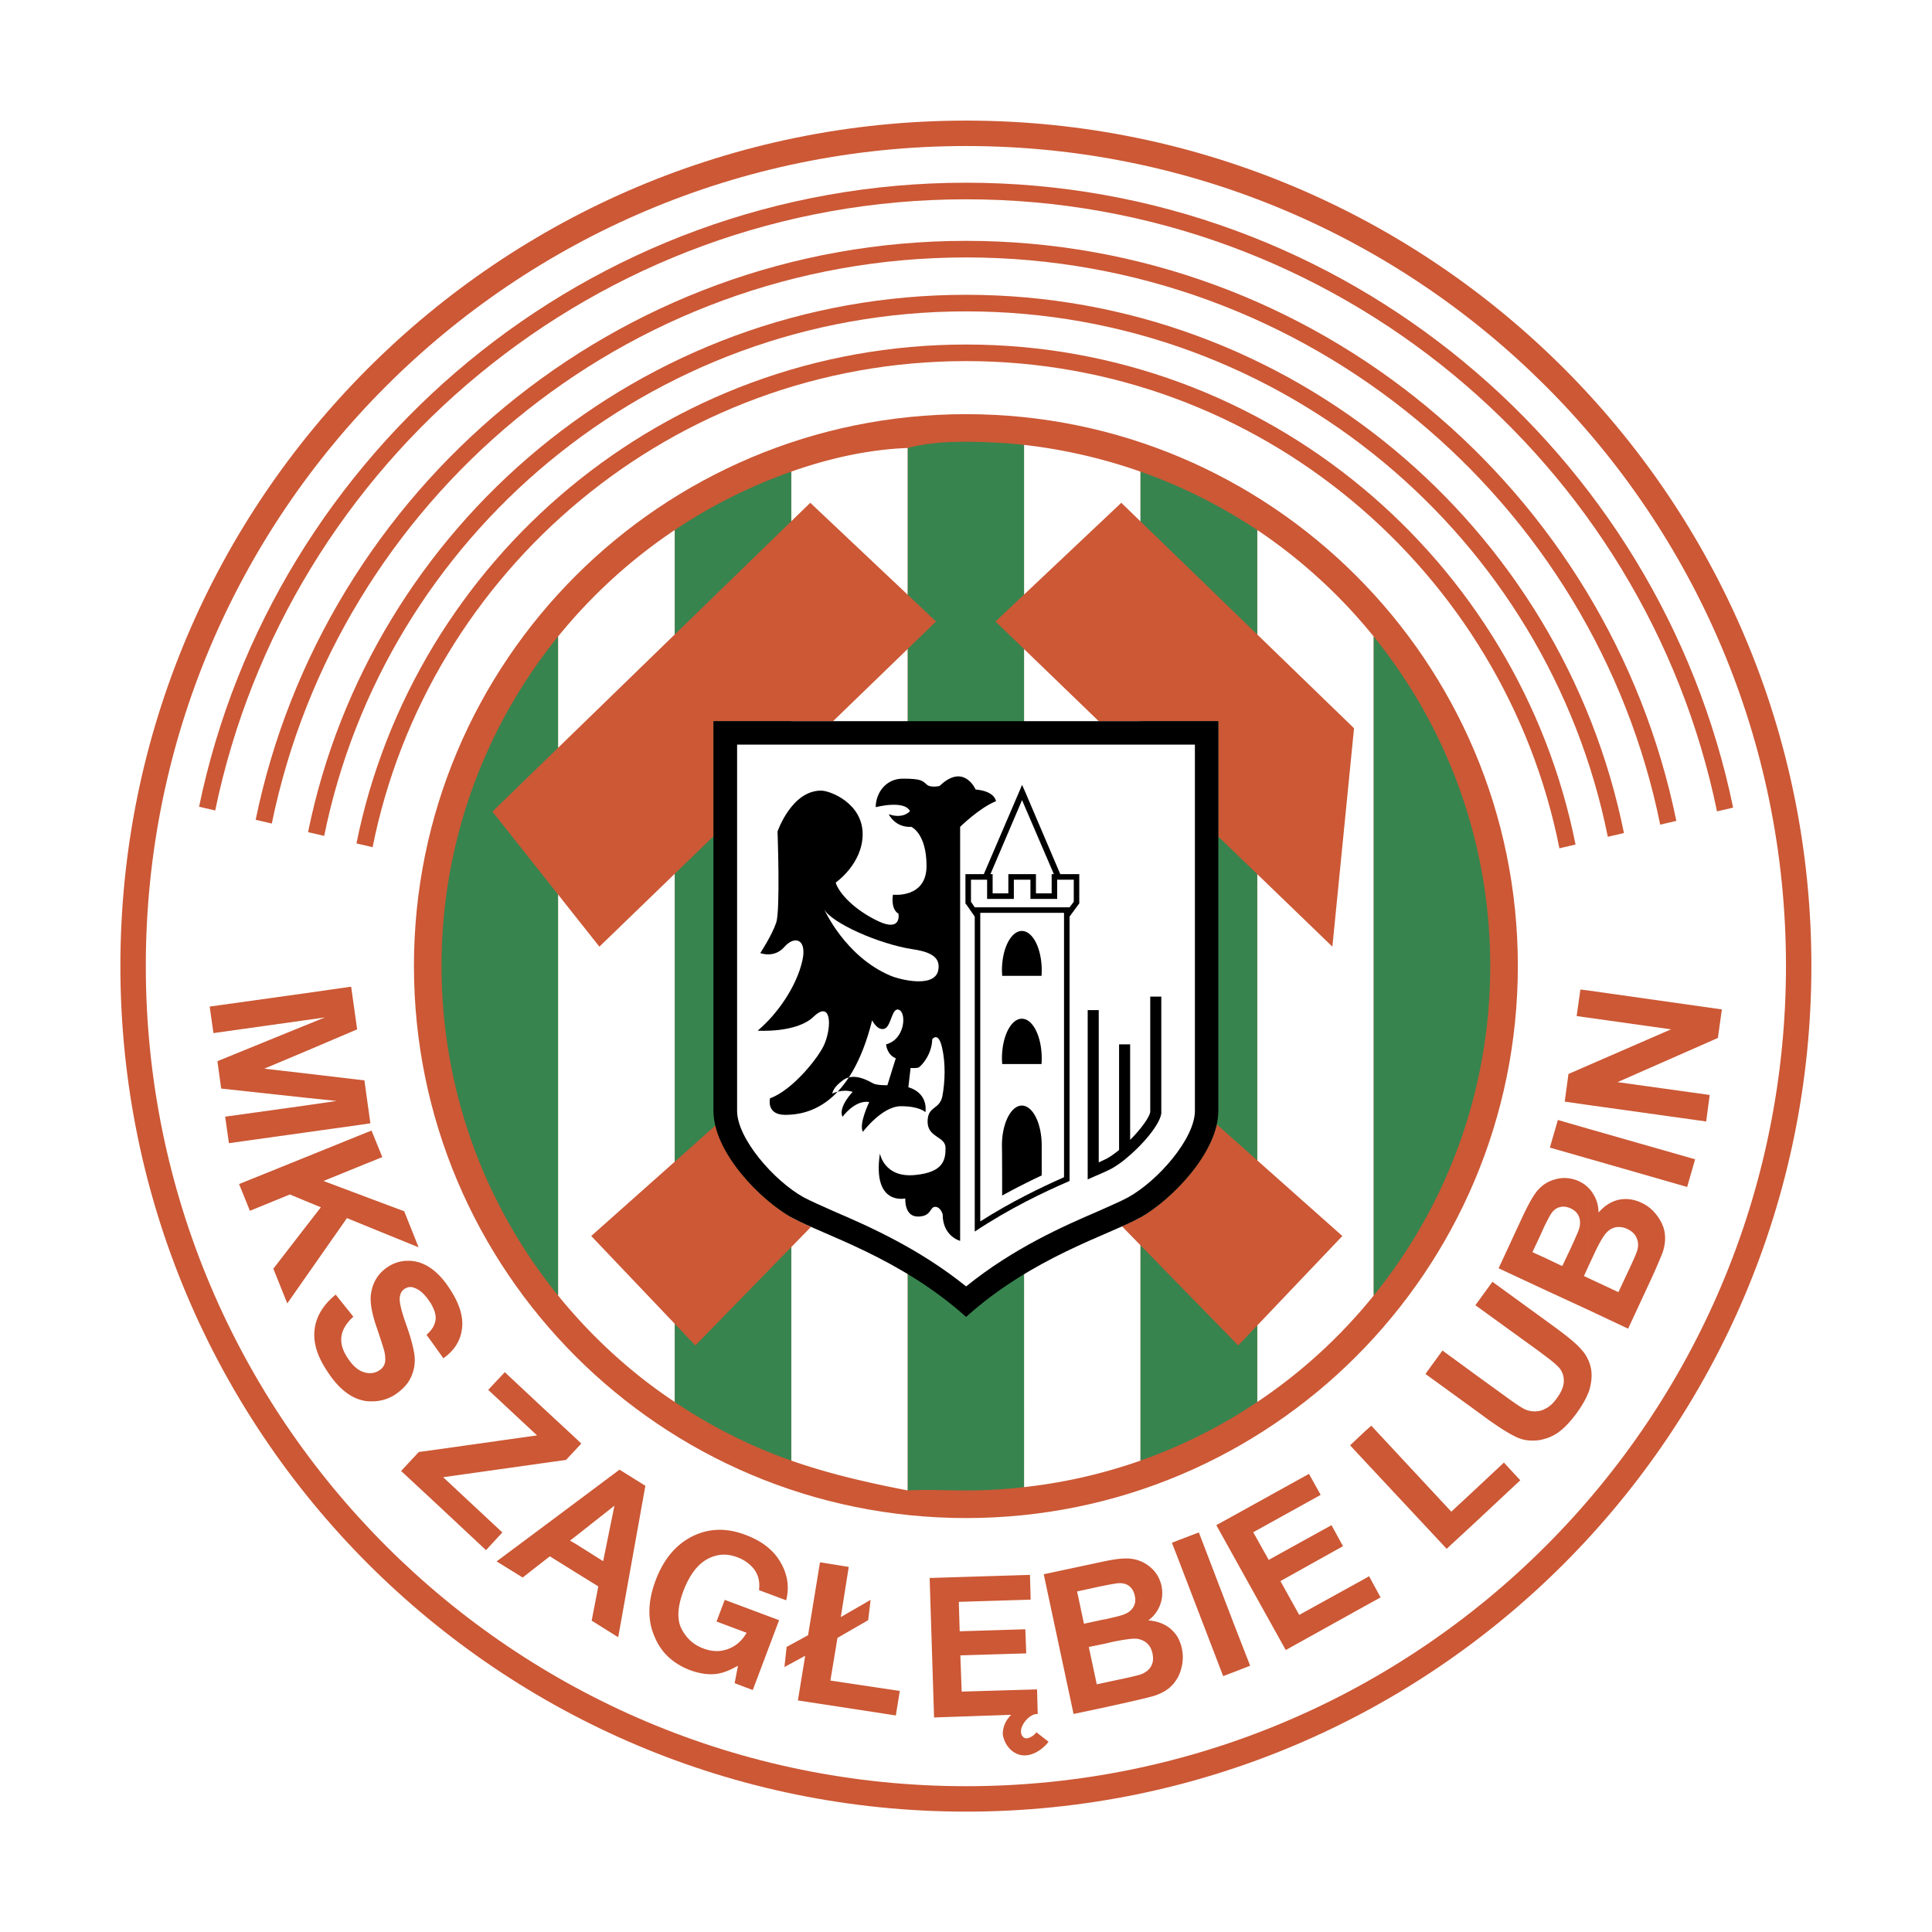
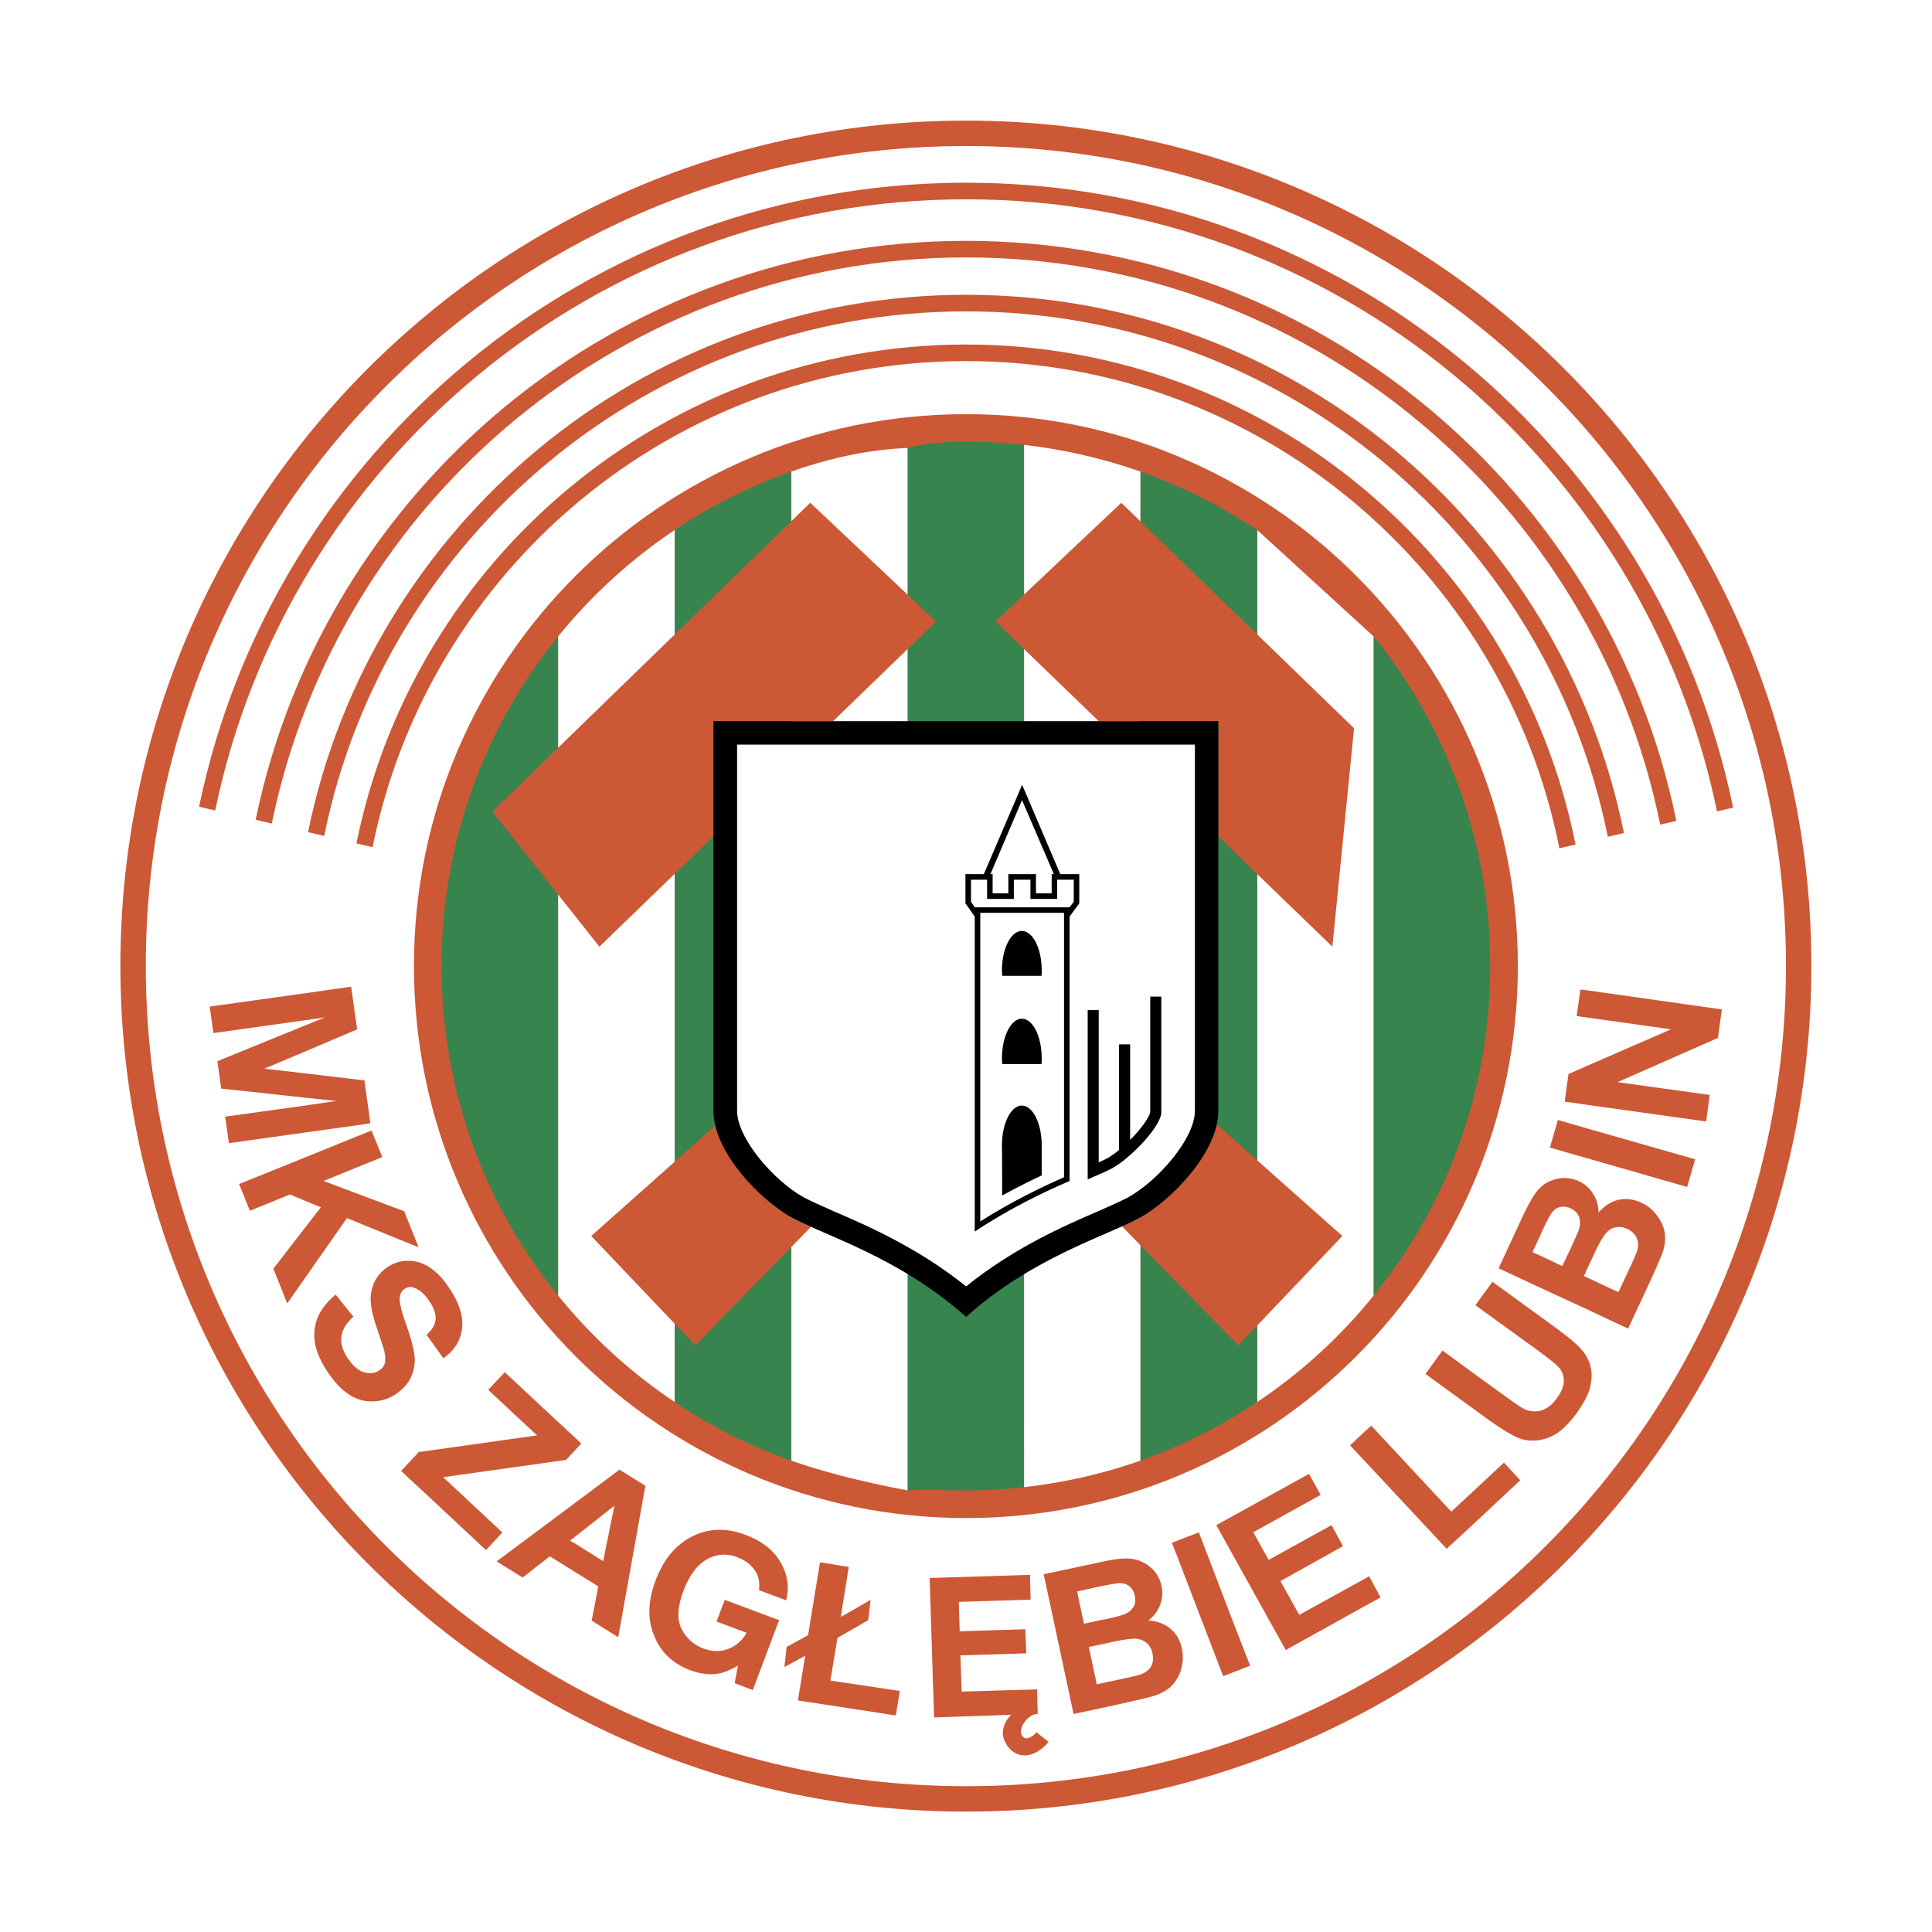
<svg xmlns="http://www.w3.org/2000/svg" width="2500" height="2500" viewBox="0 0 192.756 192.756">
  <g fill-rule="evenodd" clip-rule="evenodd">
    <path fill="#fff" d="M0 0h192.756v192.756H0V0z" />
    <path d="M96.389 8.504c-48.541 0-87.885 39.366-87.885 87.863 0 48.541 39.344 87.885 87.885 87.885 48.496 0 87.863-39.344 87.863-87.885 0-48.496-39.367-87.863-87.863-87.863z" fill="#fff" />
    <path d="M96.389 12.033c-46.6 0-84.378 37.778-84.378 84.334 0 46.6 37.778 84.379 84.378 84.379 46.556 0 84.333-37.779 84.333-84.379.001-46.556-37.777-84.334-84.333-84.334z" fill="#cc5835" />
    <path d="M96.389 14.569c-45.211 0-81.842 36.632-81.842 81.798 0 45.211 36.631 81.842 81.842 81.842 45.166 0 81.798-36.631 81.798-81.842.001-45.166-36.632-81.798-81.798-81.798z" fill="#fff" />
    <path d="M96.389 19.884c36.853 0 67.75 26.266 74.917 61.067l1.609-.375c-7.344-35.529-38.881-62.347-76.527-62.347S27.226 44.98 19.861 80.487l1.61.375c7.191-34.778 38.066-60.978 74.918-60.978z" fill="#cc5835" />
    <path d="M96.389 25.684c34.117 0 62.699 24.348 69.25 56.591l1.609-.375c-6.727-32.971-35.969-57.87-70.859-57.87-34.89 0-64.111 24.833-70.882 57.76l1.61.375c6.594-32.177 35.154-56.481 69.272-56.481z" fill="#cc5835" />
    <path d="M96.389 31.065c31.582 0 58.023 22.561 64.023 52.422l1.609-.375c-6.174-30.589-33.279-53.701-65.632-53.701-32.354 0-59.436 23.046-65.655 53.613l1.61.375c6.043-29.816 32.464-52.334 64.045-52.334z" fill="#cc5835" />
    <path d="M96.389 36.027c29.222 0 53.701 20.929 59.193 48.607l1.609-.375c-5.668-28.427-30.787-49.886-60.802-49.886-30.016 0-55.113 21.415-60.825 49.775l1.61.375c5.535-27.633 29.993-48.496 59.215-48.496z" fill="#cc5835" />
    <path d="M151.436 96.367c0 30.434-24.656 55.09-55.046 55.09-30.435 0-55.091-24.656-55.091-55.09 0-30.39 24.656-55.046 55.091-55.046 30.389 0 55.046 24.656 55.046 55.046z" fill="#cc5835" />
-     <path d="M55.677 63.507v65.743c3.331 4.102 7.234 7.697 11.645 10.629V52.877a52.901 52.901 0 0 0-11.645 10.63zM78.944 47.054v98.67c3.705 1.301 7.609 2.205 11.623 2.977V44.695c-4.014.154-7.918 1.058-11.623 2.359zM102.168 44.386v103.985a52.153 52.153 0 0 0 11.621-2.646v-98.67a53.317 53.317 0 0 0-11.621-2.669zM125.434 52.877v87.002a52.231 52.231 0 0 0 11.623-10.629V63.507a52.815 52.815 0 0 0-11.623-10.63z" fill="#fff" />
+     <path d="M55.677 63.507v65.743c3.331 4.102 7.234 7.697 11.645 10.629V52.877a52.901 52.901 0 0 0-11.645 10.63zM78.944 47.054v98.67c3.705 1.301 7.609 2.205 11.623 2.977V44.695c-4.014.154-7.918 1.058-11.623 2.359zM102.168 44.386v103.985a52.153 52.153 0 0 0 11.621-2.646v-98.67a53.317 53.317 0 0 0-11.621-2.669zM125.434 52.877v87.002a52.231 52.231 0 0 0 11.623-10.629V63.507z" fill="#fff" />
    <path d="M44.055 96.367c0 12.461 4.345 23.906 11.622 32.883V63.507a52.101 52.101 0 0 0-11.622 32.86zM67.322 52.877v87.002a51.338 51.338 0 0 0 11.623 5.846v-98.67a52.076 52.076 0 0 0-11.623 5.822zM96.389 44.077c-1.963 0-3.904.11-5.822.618v104.006c1.918-.109 3.859 0 5.822 0 1.919 0 3.859-.109 5.779-.33V44.386a56.502 56.502 0 0 0-5.779-.309zM113.789 47.054v98.67a51.894 51.894 0 0 0 11.645-5.846V52.877c-3.594-2.382-7.498-4.367-11.645-5.823zM137.057 129.25c7.277-8.977 11.623-20.422 11.623-32.883 0-12.417-4.346-23.863-11.623-32.86v65.743z" fill="#37844f" />
    <path d="M121.398 112.18c-.838 3.727-4.809 7.719-7.697 9.328-.484.266-1.08.529-1.764.838l11.6 11.889 10.389-10.918-12.528-11.137zM79.055 121.508c-2.867-1.609-6.792-5.514-7.675-9.217l-12.394 11.025 10.387 10.918 11.534-11.822a36.5 36.5 0 0 1-1.852-.904zM111.871 50.164L99.322 62.007l10.299 9.946h11.932v11.512l11.379 10.983 2.162-21.789-23.223-22.495zM71.181 71.954h11.932l10.277-9.946-12.549-11.844-31.714 30.81 10.674 13.475 11.38-11.005v-11.49z" fill="#cc5835" />
    <path d="M96.389 71.954H71.181v38.88c0 4.08 4.609 8.867 7.874 10.674 3.066 1.699 10.718 3.949 17.334 9.881 6.572-5.932 14.248-8.182 17.312-9.881 3.242-1.807 7.852-6.594 7.852-10.674v-38.88H96.389z" />
    <path d="M96.389 74.291H73.541v36.543c0 2.734 3.639 6.947 6.638 8.623.706.375 1.765.838 3 1.391 3.44 1.477 8.469 3.682 13.21 7.498 4.72-3.816 9.726-6.021 13.166-7.498 1.236-.553 2.316-1.016 3-1.391 3.021-1.676 6.66-5.889 6.66-8.623V74.291H96.389z" fill="#fff" />
-     <path d="M94.338 114.539c0 1.191-.221 2.426-3.044 2.691-3.087.309-3.506-2.141-3.506-2.141-.772 5.25 2.536 4.479 2.536 4.479s-.132 1.809 1.257 1.809c1.368 0 1.169-.971 1.72-.971.552 0 .75.75.75.75 0 2.205 1.742 2.646 1.742 2.646V82.495s1.919-1.896 3.574-2.558c0 0-.066-.993-2.029-1.169 0 0-1.169-2.69-3.595-.353 0 0-.926.22-1.301-.155-.397-.375-.595-.574-2.36-.574-1.742 0-2.713 1.478-2.713 2.846 0 0 2.867-.75 3.418.396 0 0-.639.816-2.117.309 0 0 .617 1.346 2.249 1.257 0 0 1.522.64 1.522 3.904s-3.352 2.867-3.352 2.867-.265 1.412.551 1.897c0 0 .353 1.852-2.007.75-2.338-1.103-3.926-2.757-4.256-3.859 0 0 2.69-1.853 2.69-4.83 0-3.087-3.242-4.344-4.146-4.344-2.955 0-4.345 4.08-4.345 4.08s.287 7.851-.132 9.086c-.419 1.257-1.588 3.043-1.588 3.043s1.389.551 2.404-.618c1.037-1.168 2.25-.771 1.808 1.302-.551 2.58-2.492 5.404-4.477 7.056 0 0 3.859.266 5.58-1.389s1.853.838 1.103 2.691c-.529 1.301-3.175 4.631-5.447 5.447 0 0-.419 1.652 1.522 1.652 2.205 0 6.528-.881 8.667-9.438 0 0 .485 1.035 1.191.859.728-.176.75-2.227 1.5-1.896.772.354.552 2.977-1.301 3.439 0 0 .066 1.037.97 1.391 0 0-.64 2.006-.838 2.689 0 0-1.037.023-1.412-.176-.353-.176-1.875-1.146-2.978-.352-1.103.771-1.103 1.365-1.103 1.365s.97-.506 2.029-.176c0 0-1.478 1.521-1.015 2.492 0 0 1.235-1.721 2.668-1.477 0 0-1.059 2.16-.64 2.977 0 0 1.918-2.559 3.793-2.559 1.896 0 2.448.596 2.448.596s.375-1.854-1.698-2.492l.22-1.918s.551.043.794-.045c.221-.109 1.323-1.213 1.367-2.822 0 0 .596-.816.971.793.375 1.566.309 3.441.044 4.875-.287 1.41-1.478.947-1.478 2.559.004 1.612 1.79 1.437 1.79 2.626z" />
    <path d="M107.395 87.215h-1.611l-3.527-8.271-.287-.639-.266.639-3.549 8.271H96.323v2.933l.066.066.861 1.234v31.426c3.484-2.314 6.814-3.902 9.461-5.049V91.449l.904-1.234.064-.066v-2.934h-.284z" />
    <path d="M97.801 91.074v30.787c3.088-1.963 6.021-3.375 8.357-4.41V91.074h-8.357zM105.475 87.766v1.919h-2.668v-1.919h-1.655v1.919H98.484v-1.919h-1.609v2.205l.375.552H106.711l.418-.552v-2.205h-1.654z" fill="#fff" />
    <path fill="#fff" d="M99.035 87.215v1.918h1.567v-1.918h2.755v1.918h1.567v-1.918h.221l-3.176-7.388-3.155 7.388h.221z" />
    <path d="M114.76 99.432v11.514c-.088.506-.859 1.631-2.006 2.779v-9.529h-1.104v10.543c-.441.352-.838.639-1.234.859-.133.066-.463.221-.795.375v-15.195h-1.102v16.895l.793-.354c.133-.045 1.279-.551 1.633-.75a9.955 9.955 0 0 0 1.588-1.146c1.543-1.301 3.176-3.221 3.33-4.346V99.432h-1.103zM103.932 105.607c0-2.205-.883-3.969-1.984-3.969-1.082 0-1.984 1.764-1.984 3.969 0 .176.021.354.021.551h3.926c.021-.197.021-.375.021-.551zM103.932 96.809c0-2.162-.883-3.926-1.984-3.926-1.082 0-1.984 1.764-1.984 3.926 0 .176.021.375.021.551h3.926c.021-.176.021-.376.021-.551zM101.947 110.305c-1.082 0-1.984 1.787-1.984 3.971 0 .176.021.352.021 5.006a68.15 68.15 0 0 1 3.947-2.008v-2.998c.001-2.184-.882-3.971-1.984-3.971z" />
    <path d="M82.23 90.721s2.074 4.698 6.595 6.617c.97.418 4.609 1.322 4.808-.684.11-.949-.419-1.632-2.536-1.941-3.397-.507-8.161-2.646-8.867-3.992z" fill="#fff" />
    <path d="M158.404 139.107v-3.529c.133.244.221.508.287.773.154.617.133 1.301-.045 2.029-.042.243-.13.485-.242.727zm0-8.447v-3.176l3.066 1.434 1.125-2.402c.441-.949.705-1.545.771-1.832.109-.418.088-.814-.088-1.189-.154-.375-.463-.662-.928-.883a1.97 1.97 0 0 0-1.102-.176c-.375.066-.684.242-.971.551-.287.287-.729 1.037-1.279 2.227l-.596 1.279v-8.049c.221.197.398.418.553.684.352.551.529 1.168.529 1.852.596-.684 1.256-1.102 2.006-1.277.75-.156 1.5-.066 2.25.285a3.848 3.848 0 0 1 1.521 1.213c.42.529.705 1.104.816 1.721.109.641.043 1.324-.199 2.051a61.461 61.461 0 0 1-1.389 3.176l-2.051 4.41-4.034-1.899zm0-15.084V112.6l10.719 3.064-.795 2.758-9.924-2.846zm0-5.338v-3.924l8.314-3.617-8.314-1.17v-2.713l13.387 1.896-.396 2.846-10.012 4.41 9.195 1.279-.352 2.646-11.822-1.653zm0-11.424v2.713l-1.102-.154.375-2.646.727.087zm0 7.5v3.924l-2.293-.33.375-2.756 1.918-.838zm0 6.286v2.977l-3.771-1.08.795-2.758 2.976.861zm0 5.843v8.049l-.375.816.375.176v3.176l-4.256-1.963V125.5l1.721.816.816-1.721c.463-1.014.748-1.654.838-1.918.154-.463.154-.883.021-1.258s-.42-.66-.838-.859c-.396-.176-.771-.221-1.125-.111-.354.09-.662.354-.904.773-.088.131-.266.484-.529.992v-4.104a.426.426 0 0 0 .133-.088 3.974 3.974 0 0 1 1.543-.484 3.515 3.515 0 0 1 1.699.309c.331.155.639.354.881.596zm0 17.135v3.529c-.221.551-.572 1.125-1.014 1.764-.795 1.104-1.543 1.832-2.205 2.229-.354.199-.684.354-1.037.441v-2.979c.441-.197.838-.572 1.191-1.08.484-.662.705-1.258.684-1.787-.023-.527-.199-.969-.551-1.322-.266-.287-.707-.639-1.324-1.104v-3.572l.816.596c1.367.992 2.314 1.764 2.779 2.316.286.309.507.618.661.969zm-4.256-17.467v4.104c-.154.33-.33.727-.551 1.213l-.707 1.5 1.258.572v3.197l-4.631-2.16 2.404-5.184c.484-1.014.881-1.764 1.213-2.227a3.724 3.724 0 0 1 1.014-1.015zm0 13.586l-5.248-3.814-1.699 2.338 6.396 4.631c.197.154.375.287.551.418v-3.573zm0 8.865v2.979a3.48 3.48 0 0 1-.926.176c-.662.045-1.236-.045-1.766-.264-.771-.332-1.785-.971-3.086-1.898l-1.412-1.035v-3.551l3.197 2.316c.992.727 1.654 1.168 1.984 1.322a2.387 2.387 0 0 0 1.654.109c.135-.042.246-.087.355-.154zm-7.189 11.536v-3.287l3.088-2.889 1.631 1.766-4.719 4.41zm0-15.129v3.551l-4.742-3.441 1.699-2.338 3.043 2.228zm0 11.842v3.287l-2.625 2.426-8.115-8.689v-3.064l.596-.529 7.982 8.578 2.162-2.009zm-10.74 11.402v-2.734l.375-.221 1.146 2.117-1.521.838zm0-17.443v3.064l-1.521-1.633 1.521-1.431zm0 14.709v2.734l-7.939 4.412-5.25-9.439v-3.947l7.566-4.191 1.168 2.096-6.727 3.727 1.543 2.758 6.264-3.463 1.148 2.096-6.242 3.484 1.875 3.373 6.594-3.64zm-13.19 9.373l1.699-.662-1.699-4.365v5.027zm0-15.614v3.947l-1.676-3.021 1.676-.926zm0 10.586l-3.418-8.934-2.139.816v1.633l4.564 11.887.992-.375v-5.027h.001zm-5.556 5.602v-4.125c.199.354.354.75.441 1.17a4.097 4.097 0 0 1-.045 1.939 3.818 3.818 0 0 1-.396 1.016zm0-13.719v1.633l-.551-1.412.551-.221zm0 9.594v4.125c-.154.242-.309.484-.508.684-.418.463-1.014.814-1.742 1.059-.463.154-1.588.418-3.373.814l-1.5.332v-2.471l1.676-.354c1.014-.219 1.654-.375 1.918-.484.398-.176.707-.418.904-.771.199-.354.242-.771.133-1.279-.088-.42-.264-.75-.529-.992-.264-.242-.596-.396-1.014-.463-.42-.045-1.258.066-2.537.33l-.551.133v-2.426c.881-.199 1.434-.332 1.654-.42.484-.154.814-.396 1.035-.727.221-.332.287-.729.178-1.17-.088-.441-.287-.771-.574-.992s-.684-.309-1.168-.264a21.6 21.6 0 0 0-1.125.197v-2.426c.793-.154 1.412-.242 1.852-.242a3.784 3.784 0 0 1 1.588.264c.486.199.928.508 1.324.928.375.418.639.947.771 1.543.133.662.088 1.301-.154 1.918s-.617 1.125-1.17 1.521c.904.066 1.654.354 2.229.84.265.242.507.506.683.793zm-7.123-7.565v2.426c-.354.066-.771.154-1.279.266l-1.609.352.684 3.221 1.83-.396c.133-.023.264-.045.375-.066v2.426l-1.721.354.795 3.727.926-.199v2.471l-3.242.684-2.977-13.938 5.578-1.191c.22-.049.44-.092.64-.137zm-52.908 1.147v-2.844l2.734 1.719 1.125-5.535-3.859 3.043v-3.373l4.366-3.266 2.581 1.611-2.712 15.107-2.646-1.654.661-3.418-2.25-1.39zm0-12.262v-1.125l.551.529-.551.596zm0-1.125v1.125l-.971 1.037-2.69.375V140.1l3.661 3.396zm0 6.397v3.373l-.573.441.573.332v2.844l-2.58-1.609-1.081.838v-3.484l3.661-2.735zm-3.661-9.793v5.934l-9.571 1.346 5.91 5.512-1.632 1.766-5.403-5.051v-4.918l10.498-1.479-4.874-4.543 1.654-1.764 3.418 3.197zm0 12.527l-4.234 3.154 2.603 1.609 1.632-1.279v-3.484h-.001zm-10.697-18.725v-1.301c.221-.309.331-.639.375-.947.044-.42-.088-.904-.375-1.434v-3.617c.64.463 1.235 1.125 1.787 1.984.993 1.5 1.389 2.846 1.213 4.035-.154 1.17-.772 2.141-1.853 2.891l-1.147-1.611zm-6.527-24.656l.397 2.824-.397.064v-2.888zm6.527 17.358v3.617a1.884 1.884 0 0 0-.22-.354c-.463-.705-.949-1.17-1.5-1.367-.353-.154-.684-.111-.992.088-.287.176-.441.463-.485.838-.066.463.154 1.367.64 2.734.485 1.346.75 2.404.838 3.154a4.078 4.078 0 0 1-.375 2.117c-.309.662-.838 1.213-1.588 1.721a4.16 4.16 0 0 1-2.294.66c-.176 0-.375 0-.551-.021v-2.822c.485.088.904 0 1.279-.242.287-.178.463-.42.551-.707.088-.285.066-.705-.044-1.213-.088-.33-.331-1.102-.728-2.271-.529-1.5-.728-2.668-.596-3.484.177-1.168.75-2.051 1.698-2.668a3.6 3.6 0 0 1 2.029-.596c.772 0 1.5.242 2.183.705.046.044.112.066.155.111zm0 5.998a4.186 4.186 0 0 1-.529.574l.529.727v-1.301zm0 12.086v4.918l-3.065-2.846 1.765-1.896 1.3-.176zm-6.527-22.364v-2.889l3.771 1.412 1.433 3.594-5.204-2.117zm0-6.24v-3.088l.507-.199 1.081 2.646-1.588.641zm-6.153-16.982l4.631-.662.596 4.258-5.227 2.227v-2.602l2.007-.816-2.007.287v-2.692zm0 7.984l5.954.705.199 1.455v2.889l-6.153.861v-2.691l3.176-.463-3.176-.33v-2.426zm6.153 5.91l-6.153 2.492v4.301l1.609.66-1.609 2.074v5.027l4.212-6.02 1.941.793v-2.889l-4.278-1.609 4.278-1.742v-3.087zm0 23.973v2.822a4.21 4.21 0 0 1-1.831-.727c-.75-.508-1.456-1.279-2.117-2.316-.992-1.5-1.39-2.889-1.213-4.146.154-1.279.86-2.426 2.095-3.439l1.764 2.205c-.706.639-1.103 1.301-1.191 1.984-.088.662.11 1.367.595 2.096.508.793 1.037 1.256 1.632 1.455.089.021.177.044.266.066zM20.92 100.426l9.483-1.324v2.691l-9.108 1.279-.375-2.646zm9.484 4.498v-2.602l-8.712 3.551.375 2.734 8.336.904v-2.426l-4.036-.463 4.037-1.698zm0 8.072l-7.564 1.059-.375-2.646 7.939-1.104v2.691zm0 2.492v4.301l-1.478-.617-3.992 1.631-1.081-2.668 6.551-2.647zm0 7.035v5.027l-1.742 2.492-1.39-3.463 3.132-4.056zM72.306 159.617l-.816 2.162 3 1.125c-.441.771-1.059 1.322-1.831 1.609-.794.309-1.632.287-2.537-.066-.926-.352-1.632-.992-2.117-1.918-.485-.926-.419-2.205.176-3.793.595-1.566 1.389-2.625 2.338-3.154.97-.551 1.984-.617 3.021-.221a3.738 3.738 0 0 1 1.389.859c.662.641.926 1.457.794 2.426l2.712 1.016c.331-1.301.154-2.559-.551-3.771-.684-1.213-1.853-2.139-3.507-2.756-1.919-.729-3.684-.662-5.315.154-1.654.838-2.867 2.293-3.661 4.41-.772 2.072-.816 3.926-.11 5.557.64 1.59 1.831 2.713 3.551 3.375 1.037.375 2.007.508 2.889.332.507-.09 1.146-.354 1.896-.773l-.331 1.742 1.809.684 2.625-6.969-5.424-2.03zM83.554 163.412l3.065-1.766.243-2.029-2.977 1.721.794-5.006-2.868-.463-1.19 7.277-2.14 1.17-.22 2.006 2.073-1.125-.728 4.455 9.77 1.5.397-2.447-6.925-1.037.706-4.256zM103.535 171.02c-.795-.133-2.051 1.346-1.566 2.139.199.309.463.332.75.199.264-.109.508-.287.684-.529l1.213.949c-.816 1.035-2.25 1.83-3.463 1.035-.287-.176-.529-.441-.727-.75a2.893 2.893 0 0 1-.375-.992c-.023-.881.375-1.521.838-1.984-2.516.088-5.205.176-7.697.266l-.441-13.918 10.011-.309.066 2.471-7.167.221.088 2.934 6.549-.199.09 2.404-6.573.199.132 3.615 7.521-.221.067 2.47z" fill="#cc5835" />
  </g>
</svg>